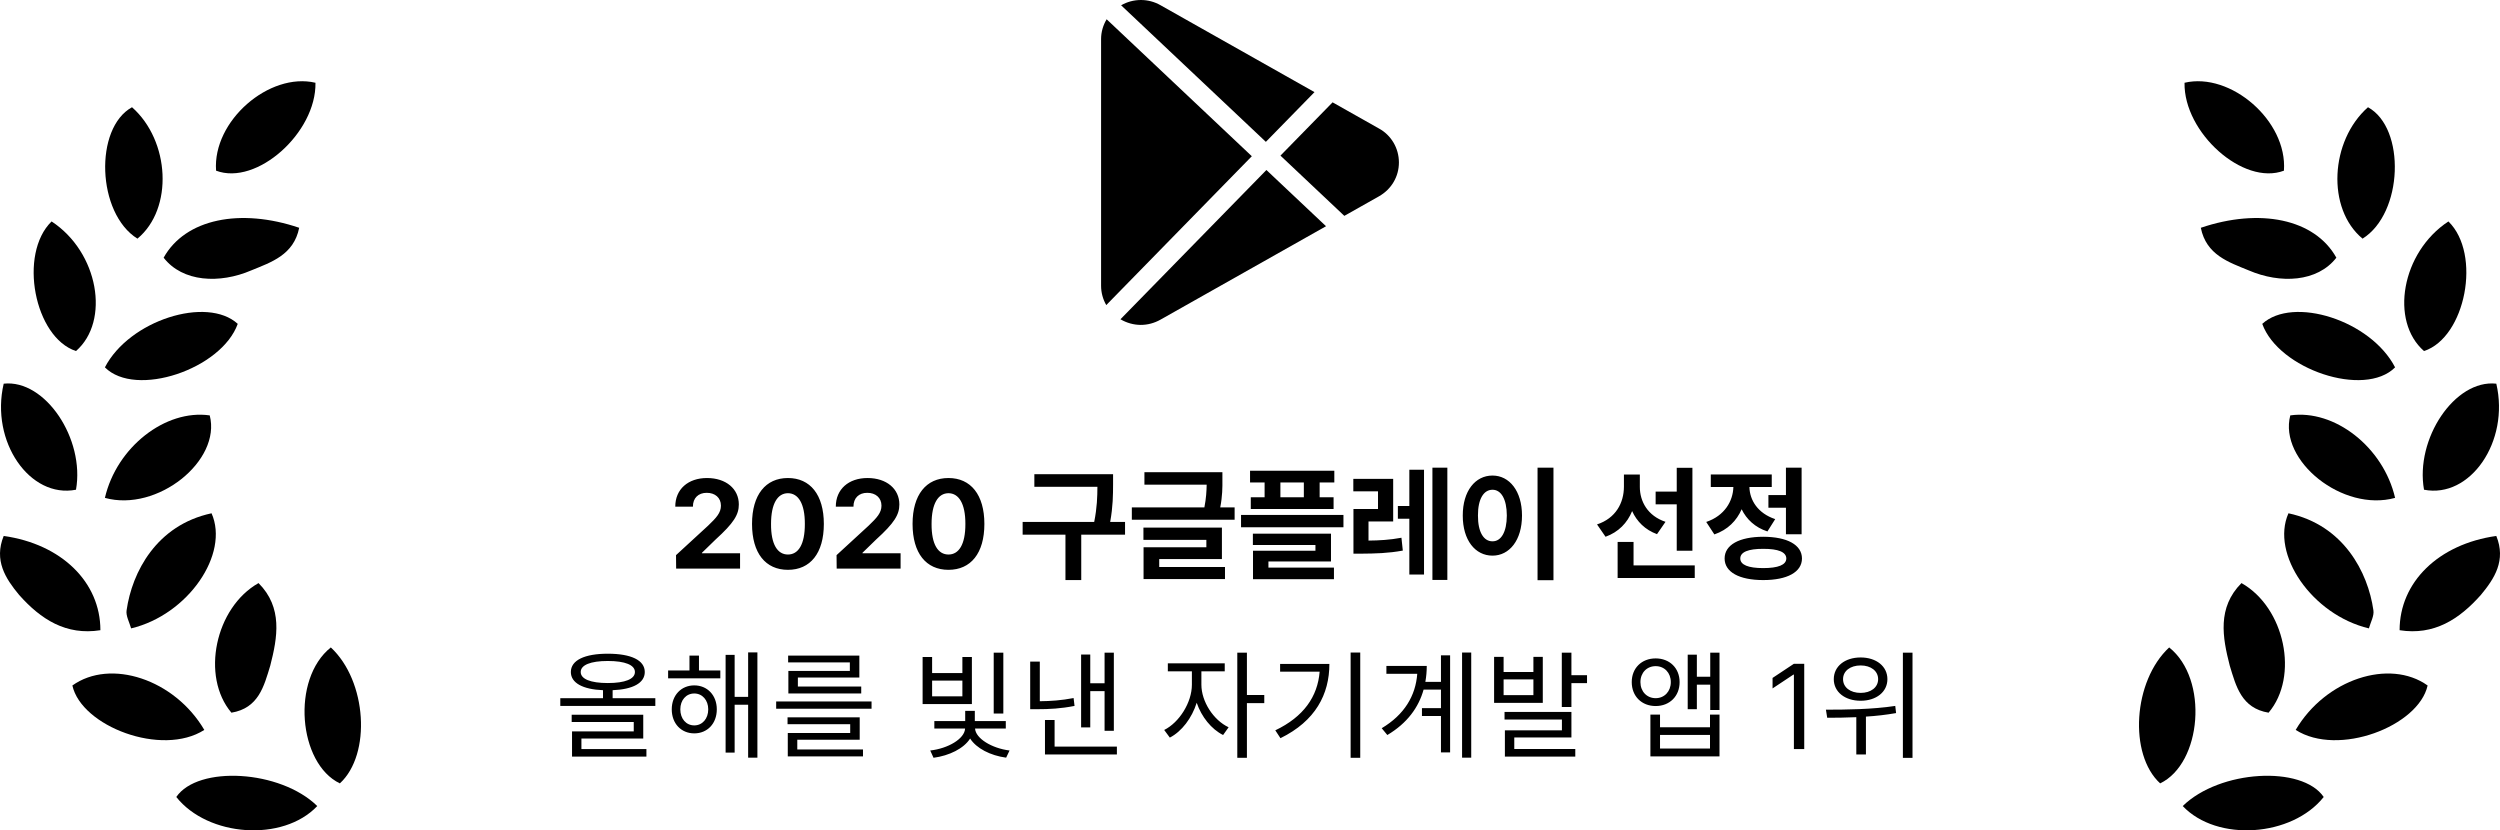
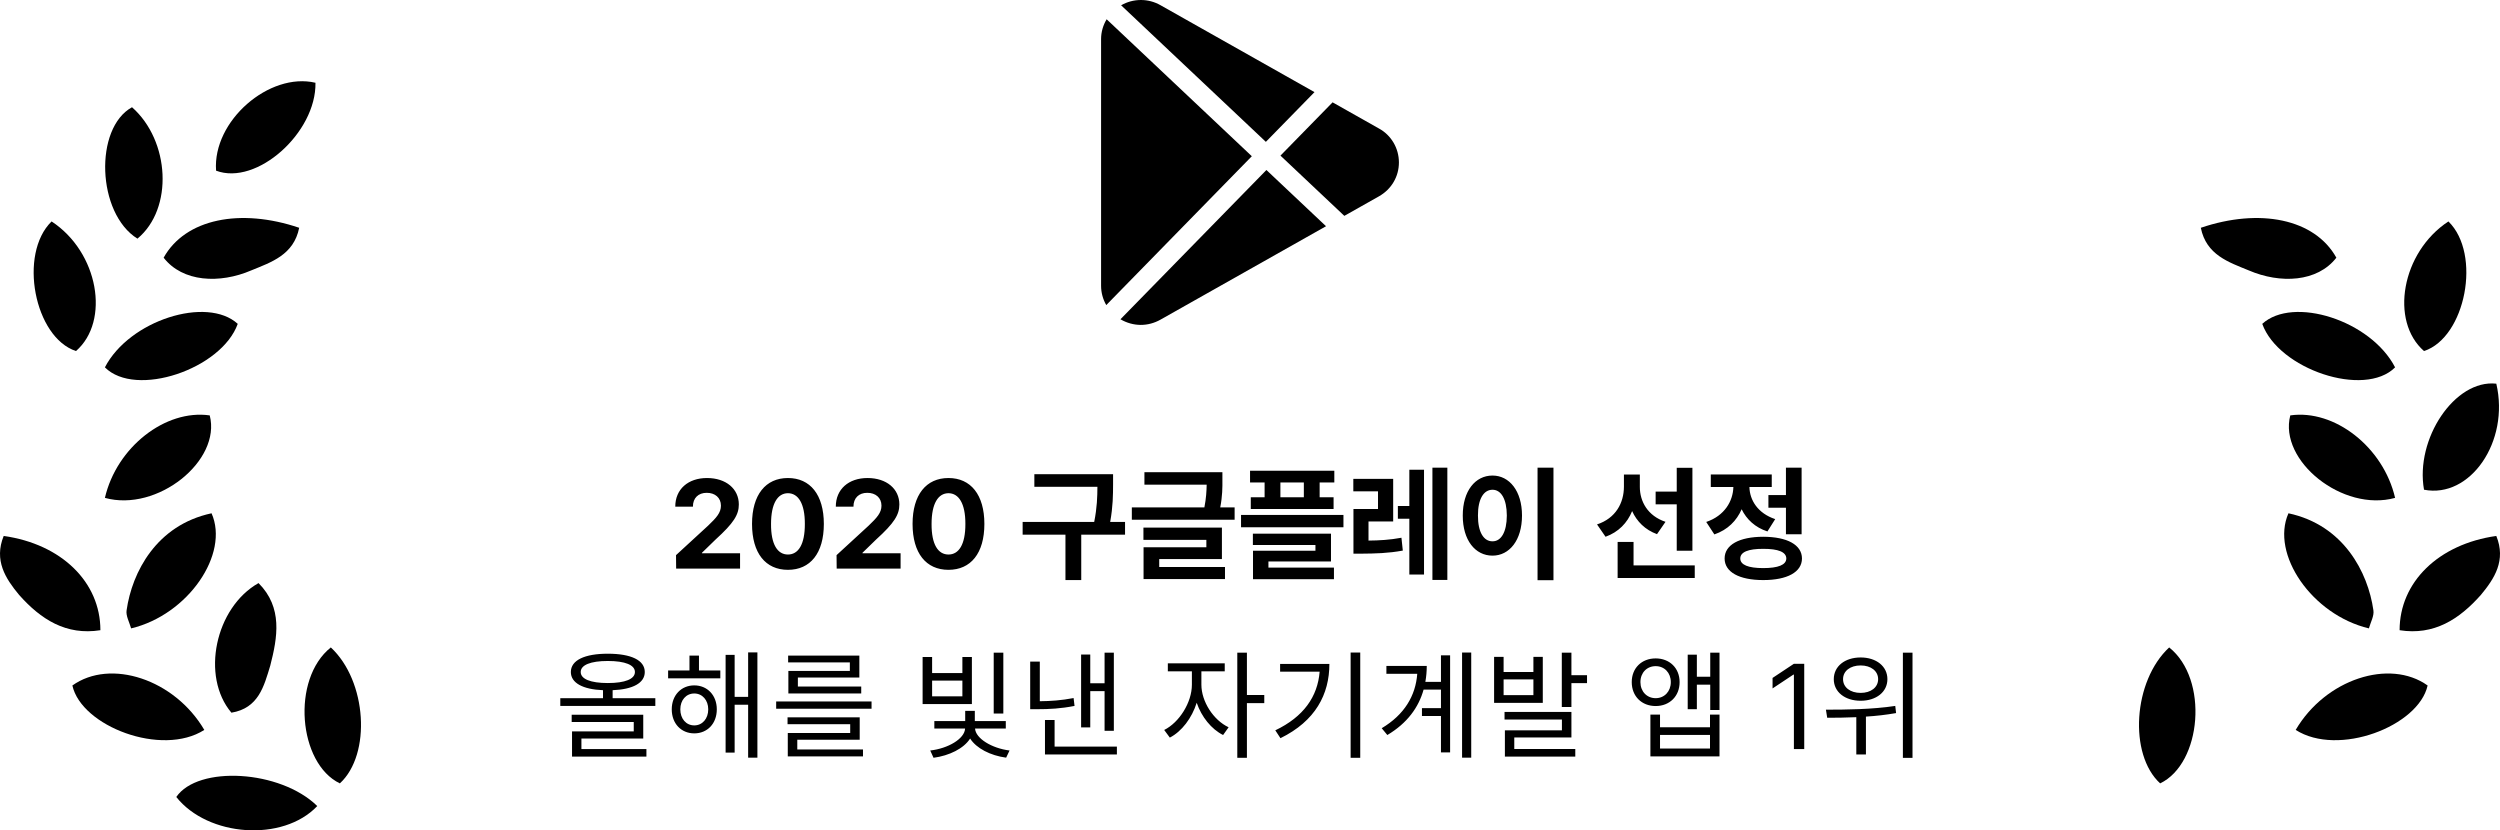
<svg xmlns="http://www.w3.org/2000/svg" width="277" height="92" viewBox="0 0 277 92" fill="none">
  <path d="M74.917 63H81.999V61.305H77.774V61.25L79.278 59.787C81.315 57.941 81.862 57.019 81.862 55.891C81.862 54.175 80.454 52.965 78.335 52.965C76.25 52.965 74.814 54.202 74.821 56.137H76.776C76.769 55.187 77.378 54.599 78.308 54.605C79.217 54.599 79.88 55.145 79.88 56.027C79.88 56.813 79.381 57.36 78.458 58.242L74.903 61.51L74.917 63ZM87.304 63.137C89.778 63.137 91.282 61.305 91.282 58.051C91.282 54.817 89.772 52.965 87.304 52.965C84.836 52.965 83.325 54.817 83.325 58.051C83.325 61.291 84.822 63.137 87.304 63.137ZM85.431 58.051C85.431 55.788 86.162 54.653 87.304 54.647C88.445 54.653 89.184 55.788 89.177 58.051C89.184 60.334 88.452 61.441 87.304 61.441C86.155 61.441 85.417 60.334 85.431 58.051ZM92.704 63H99.786V61.305H95.561V61.25L97.065 59.787C99.103 57.941 99.649 57.019 99.649 55.891C99.649 54.175 98.241 52.965 96.122 52.965C94.037 52.965 92.602 54.202 92.608 56.137H94.564C94.557 55.187 95.165 54.599 96.095 54.605C97.004 54.599 97.667 55.145 97.667 56.027C97.667 56.813 97.168 57.36 96.245 58.242L92.69 61.51L92.704 63ZM105.091 63.137C107.565 63.137 109.069 61.305 109.069 58.051C109.069 54.817 107.559 52.965 105.091 52.965C102.623 52.965 101.112 54.817 101.112 58.051C101.112 61.291 102.609 63.137 105.091 63.137ZM103.218 58.051C103.218 55.788 103.949 54.653 105.091 54.647C106.232 54.653 106.971 55.788 106.964 58.051C106.971 60.334 106.239 61.441 105.091 61.441C103.942 61.441 103.204 60.334 103.218 58.051ZM123.329 52.541H114.606V53.935H121.593C121.586 55.009 121.559 56.232 121.237 57.832H113.308V59.24H118.052V64.272H119.802V59.24H124.655V57.832H123.008C123.322 56.089 123.322 54.824 123.329 53.662V52.541ZM135.442 52.322H126.802V53.703H133.699C133.686 54.394 133.645 55.207 133.446 56.219H125.407V57.586H136.796V56.219H135.203C135.449 54.968 135.449 53.97 135.442 53.17V52.322ZM126.692 59.815H133.665V60.635H126.706V64.162H135.729V62.822H128.442V61.947H135.388V58.461H126.692V59.815ZM147.843 52.158H138.505V53.457H140.118V55.098H138.587V56.397H147.761V55.098H146.216V53.457H147.843V52.158ZM137.507 58.42H148.854V57.053H137.507V58.42ZM138.819 60.389H145.751V61.018H138.833V64.176H147.802V62.891H140.542V62.207H147.474V59.131H138.819V60.389ZM141.868 55.098V53.457H144.466V55.098H141.868ZM154.364 53.06H149.948V54.441H152.683V56.397H149.962V61.346H150.837C152.402 61.332 153.797 61.305 155.431 61.004L155.28 59.582C153.988 59.821 152.847 59.883 151.63 59.897V57.777H154.364V53.06ZM154.884 57.477H156.155V63.656H157.782V52.049H156.155V56.068H154.884V57.477ZM158.712 64.258H160.366V51.816H158.712V64.258ZM172.124 51.816H170.36V64.285H172.124V51.816ZM162.075 57.121C162.068 59.855 163.456 61.565 165.37 61.565C167.243 61.565 168.638 59.855 168.638 57.121C168.638 54.407 167.243 52.691 165.37 52.691C163.456 52.691 162.068 54.407 162.075 57.121ZM163.757 57.121C163.75 55.275 164.399 54.264 165.37 54.264C166.313 54.264 166.949 55.275 166.956 57.121C166.949 58.974 166.313 59.985 165.37 59.978C164.399 59.985 163.75 58.974 163.757 57.121ZM181.694 53.949V52.582H179.931V53.935C179.924 55.72 179.028 57.422 176.95 58.105L177.894 59.473C179.336 58.953 180.307 57.935 180.84 56.629C181.366 57.784 182.275 58.7 183.595 59.185L184.538 57.818C182.556 57.155 181.694 55.556 181.694 53.949ZM179.233 64.039H187.778V62.645H180.997V60.047H179.233V64.039ZM183.444 55.877H185.782V61.018H187.519V51.83H185.782V54.469H183.444V55.877ZM199.618 51.816H197.882V54.852H195.94V56.26H197.882V59.199H199.618V51.816ZM189.05 57.832L189.952 59.213C191.429 58.707 192.427 57.688 192.974 56.424C193.514 57.538 194.464 58.44 195.831 58.885L196.692 57.518C194.758 56.875 193.869 55.412 193.835 53.963H196.31V52.568H189.556V53.963H192.058C192.017 55.522 191.087 57.148 189.05 57.832ZM191.087 61.879C191.087 63.39 192.714 64.272 195.366 64.272C198.025 64.272 199.652 63.39 199.659 61.879C199.652 60.368 198.025 59.48 195.366 59.473C192.714 59.48 191.087 60.368 191.087 61.879ZM192.823 61.879C192.823 61.161 193.719 60.806 195.366 60.812C197.021 60.806 197.916 61.161 197.923 61.879C197.916 62.59 197.021 62.945 195.366 62.945C193.719 62.945 192.823 62.59 192.823 61.879Z" fill="black" />
  <path d="M64.421 81.83H71.272V79.191H63.342V79.997H70.219V81.037H63.381V83.832H71.623V83H64.421V81.83ZM64.343 74.459C64.343 73.679 65.435 73.237 67.346 73.237C69.257 73.237 70.349 73.679 70.349 74.459C70.349 75.239 69.257 75.681 67.346 75.681C65.435 75.681 64.343 75.239 64.343 74.459ZM67.879 77.358V76.474C70.115 76.383 71.441 75.681 71.441 74.459C71.441 73.146 69.92 72.431 67.346 72.431C64.785 72.431 63.251 73.146 63.251 74.459C63.251 75.668 64.564 76.383 66.813 76.474V77.358H62.081V78.216H72.611V77.358H67.879ZM76.926 80.374C76.016 80.374 75.379 79.633 75.379 78.593C75.379 77.579 76.016 76.838 76.926 76.838C77.823 76.838 78.473 77.579 78.473 78.593C78.473 79.633 77.823 80.374 76.926 80.374ZM76.926 75.941C75.483 75.941 74.43 77.033 74.43 78.593C74.43 80.179 75.483 81.258 76.926 81.258C78.369 81.258 79.422 80.179 79.422 78.593C79.422 77.033 78.369 75.941 76.926 75.941ZM77.446 72.639H76.393V74.29H74.027V75.161H79.812V74.29H77.446V72.639ZM82.893 72.288V77.215H81.398V72.561H80.397V83.39H81.398V78.086H82.893V83.949H83.92V72.288H82.893ZM94.163 74.342H87.351V76.838H95.424V76.071H88.404V75.07H95.216V72.639H87.325V73.393H94.163V74.342ZM88.339 81.96H95.255V79.477H87.26V80.244H94.202V81.219H87.286V83.806H95.619V83.039H88.339V81.96ZM85.999 77.722V78.528H96.568V77.722H85.999ZM111.169 72.314H110.103V79.061H111.169V72.314ZM106.632 77.15H103.278V75.408H106.632V77.15ZM107.685 72.795H106.632V74.576H103.278V72.795H102.225V78.008H107.685V72.795ZM111.442 80.725V79.893H108.01V78.762H106.944V79.893H103.525V80.725H106.931C106.879 81.856 105.046 82.935 103.07 83.156L103.434 83.962C105.189 83.728 106.788 82.935 107.49 81.83C108.179 82.909 109.726 83.715 111.481 83.949L111.858 83.156C109.882 82.909 108.101 81.817 108.036 80.725H111.442ZM120.801 76.578H122.387V80.972H123.414V72.314H122.387V75.707H120.801V72.522H119.787V80.595H120.801V76.578ZM118.955 77.345C117.59 77.605 116.42 77.683 115.211 77.696V73.302H114.145V78.58H114.886C116.264 78.58 117.538 78.515 119.059 78.216L118.955 77.345ZM116.849 82.727V79.776H115.783V83.598H123.752V82.727H116.849ZM133.114 74.381H135.701V73.497H129.396V74.381H132.061V75.863C132.061 77.839 130.657 80.049 128.993 80.881L129.617 81.726C130.93 81.05 132.061 79.568 132.594 77.865C133.127 79.425 134.219 80.79 135.519 81.44L136.13 80.582C134.44 79.789 133.114 77.722 133.114 75.863V74.381ZM140.082 77.007H138.158V72.314H137.092V83.962H138.158V77.904H140.082V77.007ZM141.836 73.562V74.42H146.217C145.996 77.189 144.436 79.425 141.303 80.92L141.875 81.791C145.749 79.893 147.296 76.929 147.296 73.562H141.836ZM149.649 72.301V83.962H150.715V72.301H149.649ZM159.658 75.551H157.929C158.033 74.966 158.085 74.381 158.085 73.783H153.613V74.654H157.032C156.85 77.098 155.602 79.191 153.093 80.686L153.717 81.44C155.927 80.127 157.188 78.372 157.734 76.409H159.658V78.463H157.552V79.334H159.658V83.364H160.672V72.613H159.658V75.551ZM161.998 72.301V83.949H163.012V72.301H161.998ZM169.901 77.02H166.599V75.278H169.901V77.02ZM170.941 72.782H169.901V74.459H166.599V72.782H165.546V77.878H170.941V72.782ZM167.782 81.713H174.113V78.879H166.703V79.724H173.06V80.92H166.742V83.832H174.542V82.987H167.782V81.713ZM174.113 74.81V72.314H173.047V78.333H174.113V75.694H175.842V74.81H174.113ZM181.759 75.577C181.759 74.537 182.474 73.809 183.449 73.809C184.411 73.809 185.126 74.537 185.126 75.577C185.126 76.617 184.411 77.358 183.449 77.358C182.474 77.358 181.759 76.617 181.759 75.577ZM186.101 75.577C186.101 74.017 184.983 72.951 183.449 72.951C181.902 72.951 180.797 74.017 180.797 75.577C180.797 77.15 181.902 78.229 183.449 78.229C184.983 78.229 186.101 77.15 186.101 75.577ZM189.468 82.935H183.93V81.427H189.468V82.935ZM189.468 80.582H183.93V79.178H182.864V83.806H190.521V79.178H189.468V80.582ZM189.494 72.314V74.979H188.012V72.535H186.998V78.58H188.012V75.863H189.494V78.671H190.521V72.314H189.494ZM199.909 73.546H198.764L196.4 75.115V76.278L198.709 74.746H198.764V83H199.909V73.546ZM206.16 73.731C207.291 73.731 208.097 74.342 208.097 75.252C208.097 76.162 207.291 76.773 206.16 76.773C205.016 76.773 204.21 76.162 204.21 75.252C204.21 74.342 205.016 73.731 206.16 73.731ZM206.16 77.644C207.889 77.644 209.124 76.669 209.124 75.252C209.124 73.822 207.889 72.847 206.16 72.847C204.418 72.847 203.183 73.822 203.183 75.252C203.183 76.669 204.418 77.644 206.16 77.644ZM209.995 78.216C207.434 78.606 204.483 78.632 202.312 78.632L202.455 79.529C203.417 79.529 204.522 79.516 205.679 79.464V83.598H206.745V79.399C207.85 79.334 208.981 79.204 210.086 79.009L209.995 78.216ZM210.84 72.314V83.975H211.906V72.314H210.84Z" fill="black" />
  <path d="M140.258 15.717L145.646 10.207L128.582 0.576C127.915 0.196 127.163 -0.002 126.4 1.45364e-05C125.636 0.002 124.885 0.204 124.22 0.587L140.258 15.717ZM122.616 2.135C122.224 2.789 122 3.539 122 4.333V31.66C122 32.429 122.205 33.163 122.574 33.804L138.702 17.31L122.616 2.135ZM152.789 14.239L147.65 11.339L141.875 17.243L148.952 23.918L152.791 21.752C154.173 20.968 155 19.565 155 17.994C154.999 17.222 154.792 16.465 154.403 15.804C154.013 15.142 153.456 14.601 152.789 14.239ZM140.319 18.836L124.147 35.374C124.83 35.779 125.604 35.995 126.393 36C127.141 36 127.894 35.806 128.582 35.417L146.924 25.066L140.319 18.836Z" fill="black" />
  <path d="M18.131 28.552C20.534 24.234 26.642 23.029 33.15 25.238C32.549 28.251 30.046 29.054 27.843 29.958C24.339 31.464 20.234 31.264 18.131 28.552Z" fill="black" />
  <path d="M11.623 40.703C14.327 35.481 22.938 32.77 26.342 35.883C24.54 40.904 15.028 44.118 11.623 40.703Z" fill="black" />
  <path d="M23.44 56.872C25.443 61.392 20.837 68.12 14.529 69.626C14.329 68.924 13.928 68.221 14.028 67.618C14.629 63.4 17.333 58.178 23.44 56.872Z" fill="black" />
  <path d="M23.941 18.911C23.54 13.387 29.848 7.964 34.954 9.17C35.054 14.693 28.446 20.618 23.941 18.911Z" fill="black" />
  <path d="M0.41 59.383C6.819 60.287 11.124 64.505 11.124 69.827C7.319 70.43 4.516 68.622 2.113 65.911C0.611 64.103 -0.691 62.094 0.41 59.383Z" fill="black" />
  <path d="M22.637 80.874C17.931 83.887 9.02 80.473 8.019 75.953C12.224 72.941 19.333 75.25 22.637 80.874Z" fill="black" />
  <path d="M25.641 78.966C22.237 74.949 23.839 67.317 28.645 64.605C31.349 67.317 30.748 70.631 29.947 73.744C29.246 76.054 28.645 78.464 25.641 78.966Z" fill="black" />
  <path d="M36.655 71.735C40.66 75.451 41.16 83.586 37.656 86.799C33.05 84.59 32.249 75.25 36.655 71.735Z" fill="black" />
  <path d="M5.716 24.535C10.923 27.949 12.225 35.582 8.42 38.896C3.814 37.389 2.012 28.15 5.716 24.535Z" fill="black" />
  <path d="M11.623 55.165C12.925 49.541 18.332 45.323 23.238 46.026C24.54 51.047 17.431 56.772 11.623 55.165Z" fill="black" />
-   <path d="M0.41 42.511C5.016 42.009 9.421 48.637 8.42 54.261C3.313 55.265 -1.092 48.939 0.41 42.511Z" fill="black" />
  <path d="M35.153 89.31C31.348 93.327 23.038 92.725 19.533 88.306C21.936 84.791 31.048 85.293 35.153 89.31Z" fill="black" />
  <path d="M15.228 26.443C10.723 23.631 10.422 14.191 14.627 11.881C18.833 15.597 19.233 23.129 15.228 26.443Z" fill="black" />
  <path d="M258.869 28.552C256.466 24.234 250.359 23.029 243.851 25.238C244.451 28.251 246.954 29.054 249.157 29.958C252.661 31.464 256.767 31.264 258.869 28.552Z" fill="black" />
  <path d="M265.377 40.704C262.674 35.481 254.063 32.77 250.659 35.883C252.461 40.904 261.973 44.118 265.377 40.704Z" fill="black" />
  <path d="M253.561 56.872C251.558 61.392 256.164 68.12 262.472 69.626C262.672 68.924 263.073 68.221 262.972 67.618C262.372 63.4 259.668 58.178 253.561 56.872Z" fill="black" />
-   <path d="M253.06 18.911C253.46 13.387 247.152 7.964 242.046 9.17C241.946 14.693 248.554 20.618 253.06 18.911Z" fill="black" />
  <path d="M276.59 59.383C270.182 60.287 265.876 64.505 265.876 69.827C269.681 70.43 272.484 68.622 274.887 65.911C276.389 64.103 277.691 62.094 276.59 59.383Z" fill="black" />
  <path d="M254.362 80.874C259.068 83.887 267.979 80.473 268.98 75.953C264.775 72.941 257.666 75.25 254.362 80.874Z" fill="black" />
-   <path d="M251.359 78.966C254.764 74.949 253.162 67.317 248.356 64.605C245.652 67.317 246.253 70.631 247.054 73.744C247.755 76.054 248.356 78.464 251.359 78.966Z" fill="black" />
  <path d="M240.346 71.735C236.341 75.451 235.84 83.586 239.344 86.799C243.95 84.59 244.751 75.25 240.346 71.735Z" fill="black" />
  <path d="M271.284 24.535C266.078 27.949 264.776 35.582 268.581 38.896C273.186 37.389 274.989 28.15 271.284 24.535Z" fill="black" />
  <path d="M265.377 55.165C264.075 49.541 258.669 45.323 253.763 46.026C252.461 51.048 259.57 56.772 265.377 55.165Z" fill="black" />
  <path d="M276.591 42.511C271.985 42.009 267.579 48.637 268.581 54.261C273.687 55.265 278.092 48.939 276.591 42.511Z" fill="black" />
-   <path d="M241.847 89.31C245.652 93.327 253.962 92.725 257.467 88.306C255.064 84.791 245.953 85.293 241.847 89.31Z" fill="black" />
-   <path d="M261.772 26.443C266.278 23.631 266.578 14.191 262.373 11.881C258.168 15.597 257.767 23.129 261.772 26.443Z" fill="black" />
</svg>